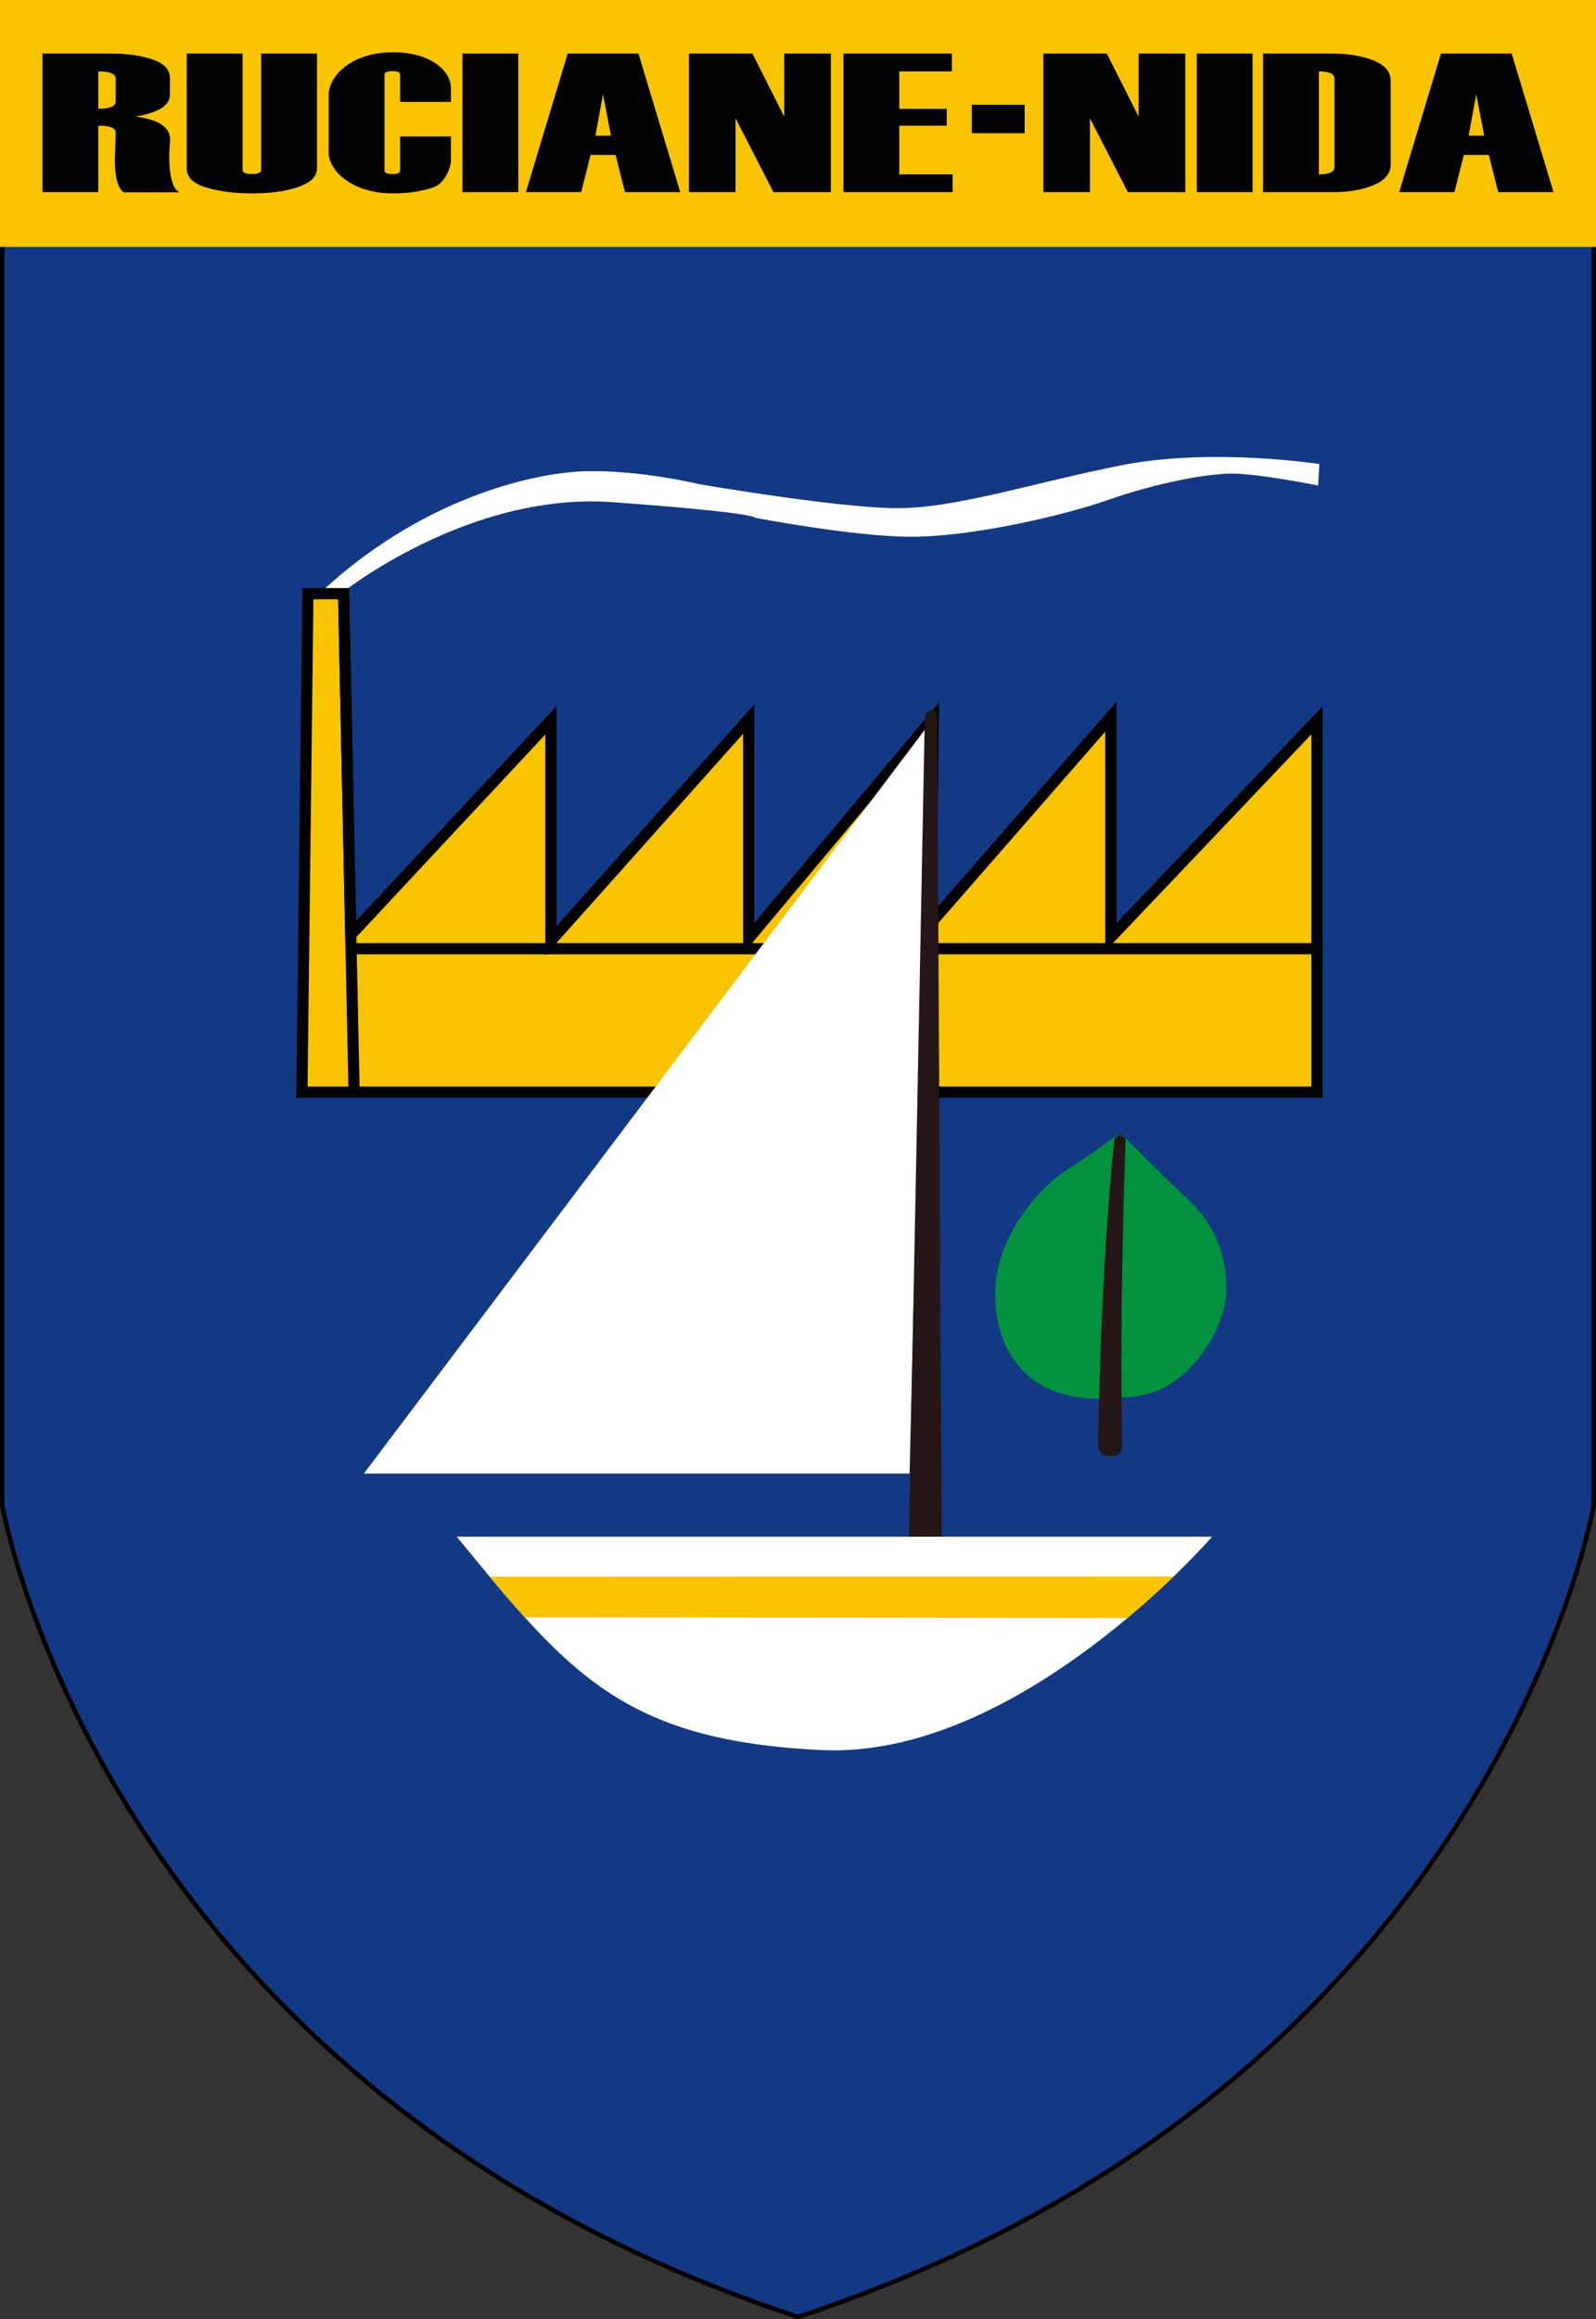
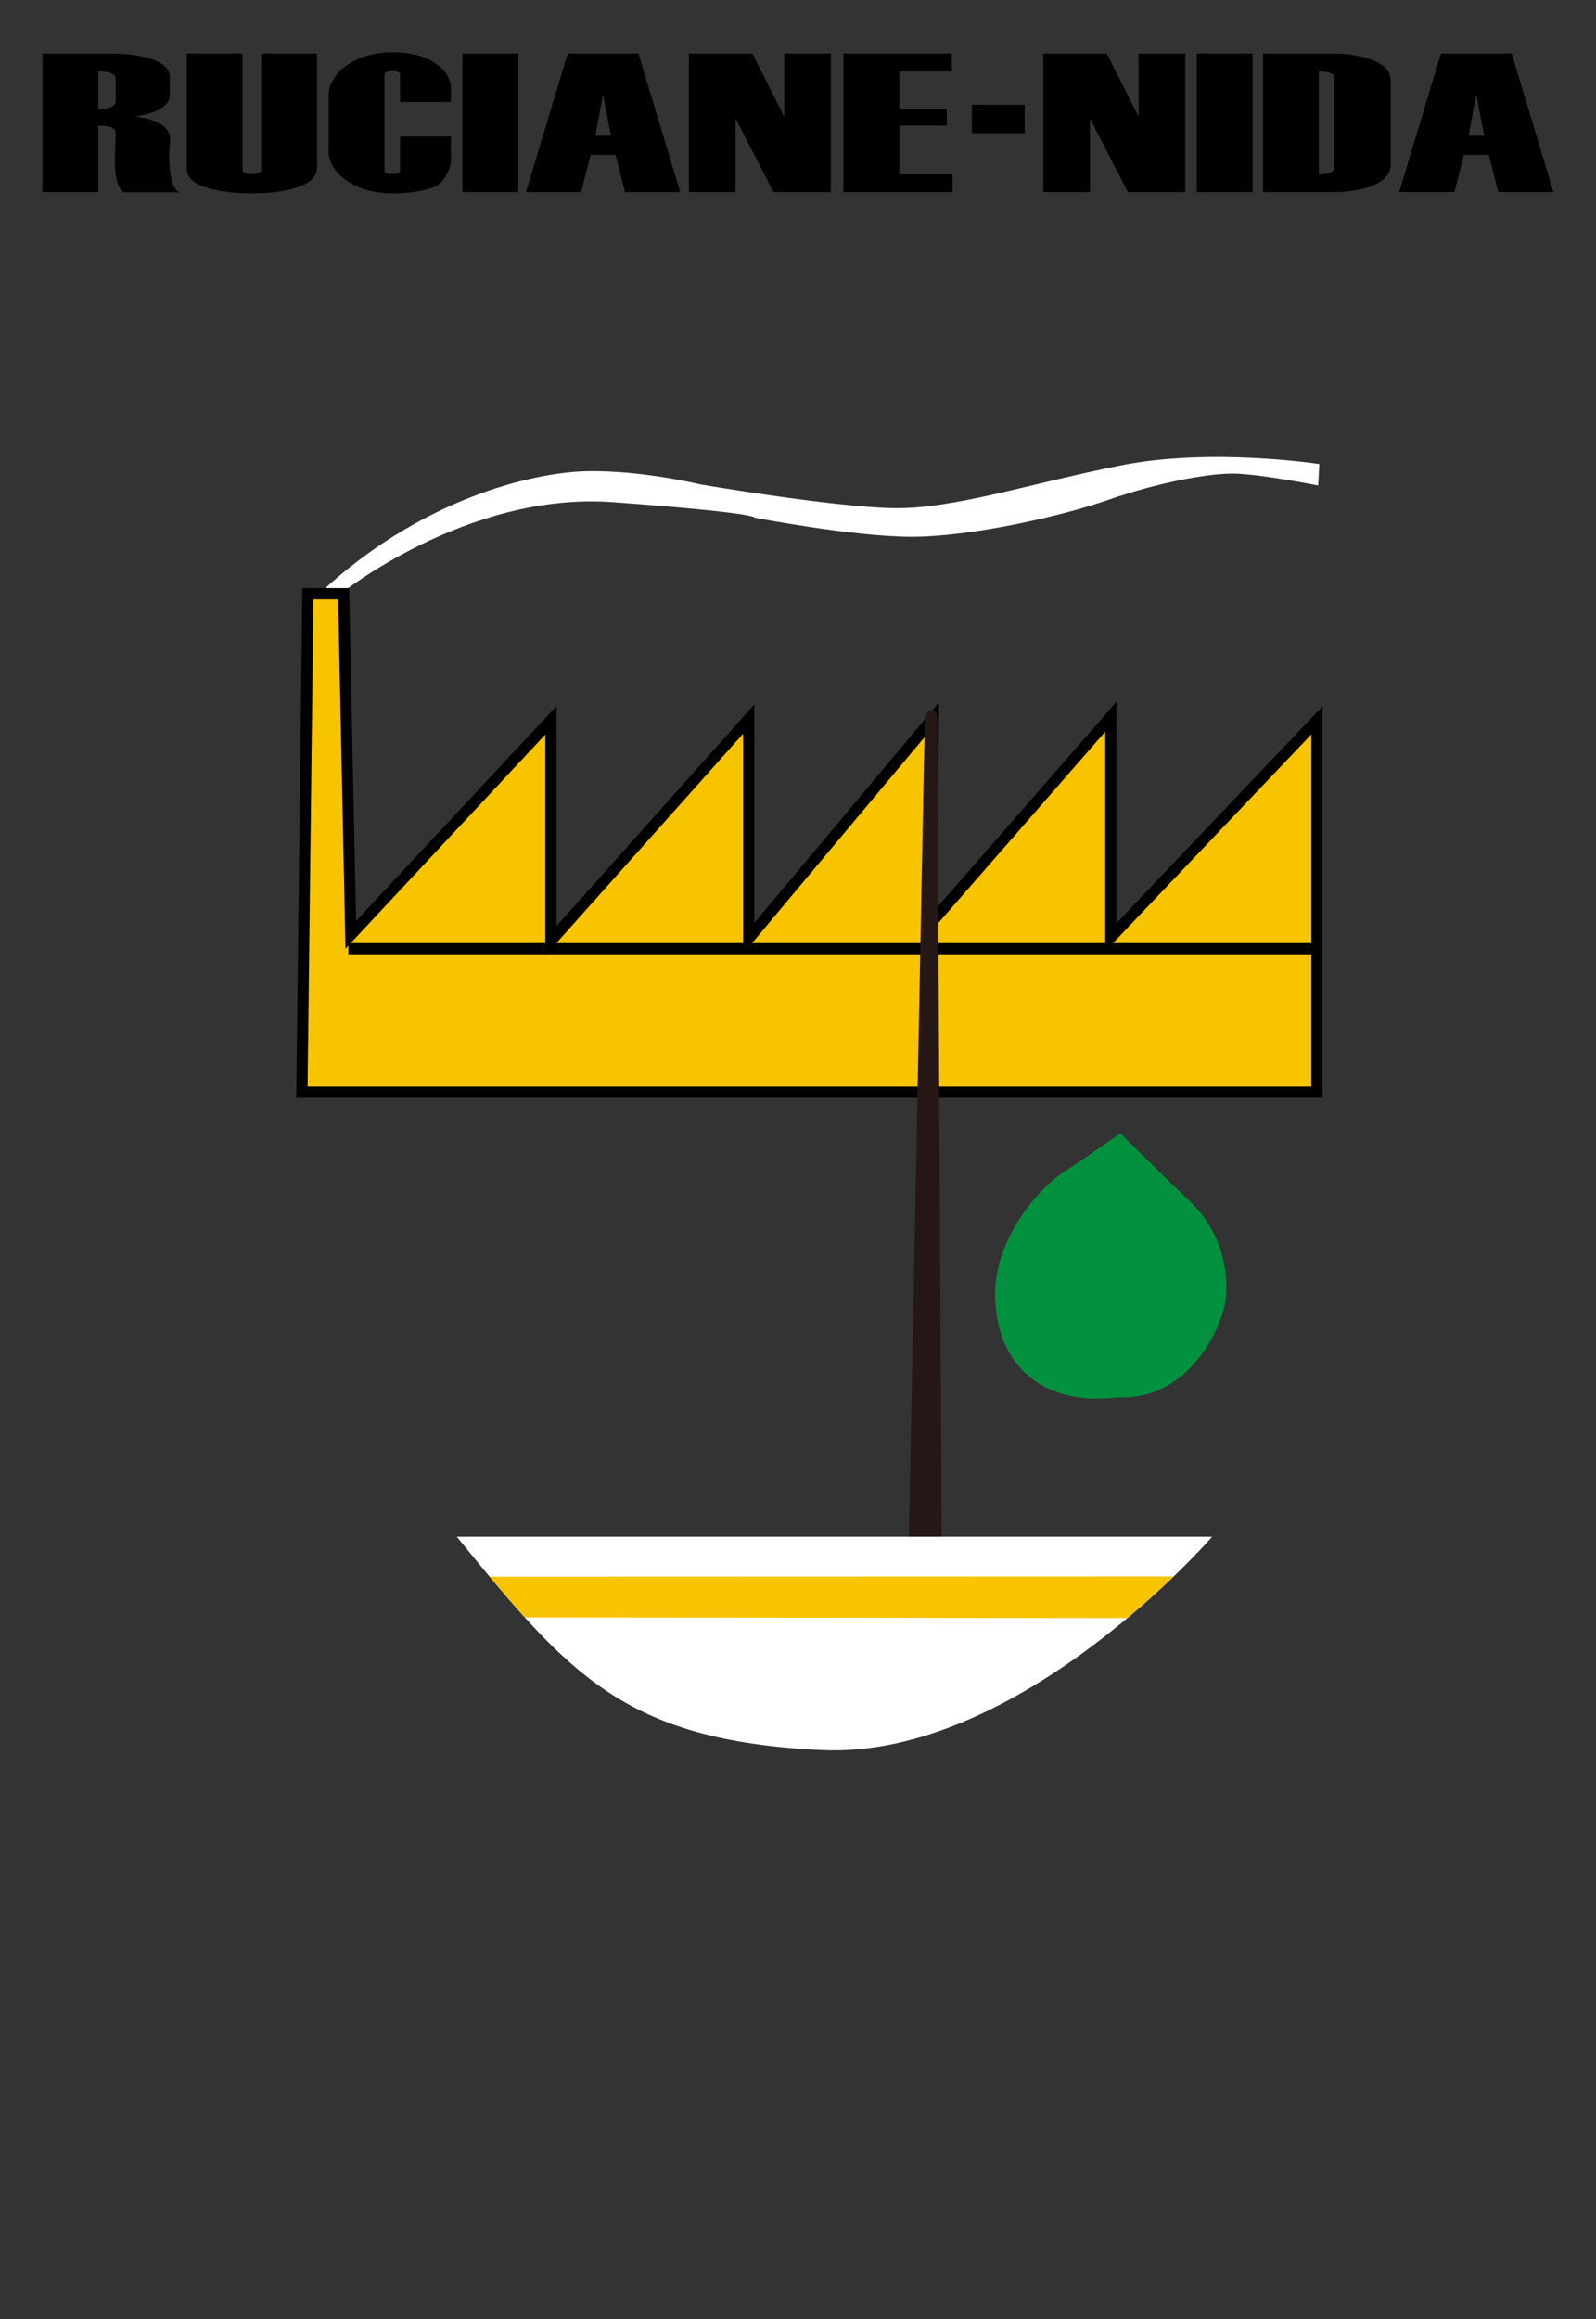
<svg xmlns="http://www.w3.org/2000/svg" xmlns:ns1="http://sodipodi.sourceforge.net/DTD/sodipodi-0.dtd" xmlns:ns2="http://www.inkscape.org/namespaces/inkscape" height="1036.286" width="713.429" id="svg2" ns1:version="0.32" ns2:version="0.44" version="1.0" ns1:docbase="D:\dokumenty\kot\do wiki" ns1:docname="POL Ruciane-Nida COA.svg">
  <rect width="100%" height="100%" fill="#333333" stroke="none" />
  <defs id="defs4" />
  <ns1:namedview id="base" pagecolor="#ffffff" bordercolor="#666666" borderopacity="1.0" ns2:pageopacity="0.0" ns2:pageshadow="2" ns2:cx="-1541.3846" ns2:cy="328.85129" ns2:zoom="0.16629099" ns2:document-units="px" ns2:current-layer="layer1" showguides="true" ns2:guide-bbox="true" ns2:window-width="1024" ns2:window-height="682" ns2:window-x="-4" ns2:window-y="-4" />
  <g ns2:groupmode="layer" ns2:label="Warstwa 1" id="layer1" transform="translate(201,-45.648)">
-     <path id="path1933" style="color:black;fill:#133984;fill-opacity:1;fill-rule:nonzero;stroke:black;stroke-width:2;stroke-linecap:butt;stroke-linejoin:miter;marker:none;marker-start:none;marker-mid:none;marker-end:none;stroke-miterlimit:4;stroke-dasharray:none;stroke-dashoffset:0;stroke-opacity:1;visibility:visible;display:inline;overflow:visible" d="M 155.714,1080.934 C 467.143,978.076 511.429,718.076 511.429,718.076 L 511.429,46.648 L -200,46.648 L -200,718.076 C -200,718.076 -155.714,978.076 155.714,1080.934 z " ns1:nodetypes="cccccc" />
    <path style="opacity:1;color:black;fill:white;fill-opacity:1;fill-rule:nonzero;stroke:none;stroke-width:1;stroke-linecap:butt;stroke-linejoin:miter;marker:none;marker-start:none;marker-mid:none;marker-end:none;stroke-miterlimit:4;stroke-dasharray:none;stroke-dashoffset:0;stroke-opacity:1;visibility:visible;display:inline;overflow:visible" d="M -49.528,311.579 C -49.528,311.579 7.456,265.247 72.96,270.04 C 138.464,274.833 136.334,276.963 136.334,276.963 C 136.334,276.963 180.536,285.484 206.631,285.484 C 232.726,285.484 273.2,276.43 294.503,268.975 C 315.805,261.519 338.172,257.259 349.888,257.259 C 361.604,257.259 388.232,262.584 388.232,262.584 L 388.765,252.998 C 388.765,252.998 340.835,245.542 300.361,253.531 C 259.887,261.519 225.27,273.235 198.11,272.703 C 170.95,272.17 111.836,262.051 111.836,262.051 C 111.836,262.051 85.741,255.661 61.244,256.193 C 36.746,256.726 -13.483,268.81 -58.217,310.882" id="path1950" ns1:nodetypes="cscsssccsscsc" />
    <path style="opacity:1;color:black;fill:#f8c400;fill-opacity:1;fill-rule:nonzero;stroke:black;stroke-width:5;stroke-linecap:butt;stroke-linejoin:miter;marker:none;marker-start:none;marker-mid:none;marker-end:none;stroke-miterlimit:4;stroke-dasharray:none;stroke-dashoffset:0;stroke-opacity:1;visibility:visible;display:inline;overflow:visible" d="M -66.037,533.654 L 387.7,533.654 L 387.7,367.497 L 295.568,464.422 L 295.568,365.9 L 215.152,458.031 L 216.217,366.432 L 133.671,464.955 L 133.671,366.965 L 45.267,466.02 L 45.267,367.497 L -44.202,463.357 L -47.397,310.913 L -63.374,310.913 L -66.037,533.654 z " id="path1944" ns1:nodetypes="ccccccccccccccc" />
-     <path ns1:nodetypes="cc" id="path1946" d="M -42.718,533.87 L -47.397,311.579" style="opacity:1;color:black;fill:none;fill-opacity:1;fill-rule:nonzero;stroke:black;stroke-width:5;stroke-linecap:butt;stroke-linejoin:miter;marker:none;marker-start:none;marker-mid:none;marker-end:none;stroke-miterlimit:4;stroke-dasharray:none;stroke-dashoffset:0;stroke-opacity:1;visibility:visible;display:inline;overflow:visible" />
    <path style="opacity:1;color:black;fill:none;fill-opacity:1;fill-rule:nonzero;stroke:black;stroke-width:5;stroke-linecap:butt;stroke-linejoin:miter;marker:none;marker-start:none;marker-mid:none;marker-end:none;stroke-miterlimit:4;stroke-dasharray:none;stroke-dashoffset:0;stroke-opacity:1;visibility:visible;display:inline;overflow:visible" d="M -45.267,469.552 L 387.167,469.552" id="path1948" />
    <path style="opacity:1;color:black;fill:#02913f;fill-opacity:1;fill-rule:nonzero;stroke:none;stroke-width:1;stroke-linecap:butt;stroke-linejoin:miter;marker:none;marker-start:none;marker-mid:none;marker-end:none;stroke-miterlimit:4;stroke-dasharray:none;stroke-dashoffset:0;stroke-opacity:1;visibility:visible;display:inline;overflow:visible" d="M 302.473,669.94 C 331.122,669.274 346.445,637.96 347.111,623.969 C 347.778,609.978 343.78,594.655 330.455,581.996 C 317.131,569.338 299.808,552.015 299.808,552.015 C 299.808,552.015 283.819,563.341 274.491,569.338 C 265.164,575.334 243.173,597.792 243.844,625.302 C 244.51,652.618 261.166,670.606 289.815,670.606 L 302.473,669.94 z " id="path1952" ns1:nodetypes="csscsscc" />
-     <path style="opacity:1;color:black;fill:#261717;fill-opacity:1;fill-rule:nonzero;stroke:none;stroke-width:1;stroke-linecap:butt;stroke-linejoin:miter;marker:none;marker-start:none;marker-mid:none;marker-end:none;stroke-miterlimit:4;stroke-dasharray:none;stroke-dashoffset:0;stroke-opacity:1;visibility:visible;display:inline;overflow:visible" d="M 302.176,554.586 C 302.176,554.586 299.278,630.589 300.67,690.444 C 300.67,690.444 301.523,696.308 295.955,696.308 C 290.387,696.308 289.882,693.924 289.882,690.792 C 289.882,687.66 290.926,613.624 297.19,554.464 L 299.887,552.202 L 302.176,554.586 z " id="path1954" ns1:nodetypes="ccssccc" />
-     <path style="opacity:1;color:black;fill:white;fill-opacity:1;fill-rule:nonzero;stroke:none;stroke-width:1;stroke-linecap:butt;stroke-linejoin:miter;marker:none;marker-start:none;marker-mid:none;marker-end:none;stroke-miterlimit:4;stroke-dasharray:none;stroke-dashoffset:0;stroke-opacity:1;visibility:visible;display:inline;overflow:visible" d="M -38.344,704.072 L 205.566,704.072 L 213.554,370.16 L -38.344,704.072 z " id="path1942" />
    <path style="opacity:1;color:black;fill:#261717;fill-opacity:1;fill-rule:nonzero;stroke:none;stroke-width:1;stroke-linecap:butt;stroke-linejoin:miter;marker:none;marker-start:none;marker-mid:none;marker-end:none;stroke-miterlimit:4;stroke-dasharray:none;stroke-dashoffset:0;stroke-opacity:1;visibility:visible;display:inline;overflow:visible" d="M 205.202,736.176 L 212.388,366.892 C 211.783,362.885 218.012,360.841 217.977,366.493 C 217.939,372.893 219.973,737.373 219.973,737.373 L 205.202,736.176 z " id="path2848" ns1:nodetypes="ccscc" />
    <g id="g9937" transform="translate(-762.928,18.018)">
-       <rect y="27.063" x="559.708" height="110.896" width="717.868" id="rect9930" style="opacity:1;fill:#f8c400;fill-opacity:1;stroke:none;stroke-width:5;stroke-linecap:butt;stroke-linejoin:miter;stroke-miterlimit:4;stroke-dasharray:none;stroke-dashoffset:0;stroke-opacity:1" />
      <path ns1:nodetypes="cccccscccccsccccccccccccccccsccccssscccccsccsccccssccsccccccccccccccccccccccccccccccccccccccccccccccccccccccccccccccccccccsccsccccccccccccccccccccc" id="text9932" d="M 642.235,113.56 L 617.284,113.56 C 614.591,111.803 613.244,106.823 613.244,98.618 L 613.244,98.532 L 613.403,94.818 C 613.561,89.665 613.64,87.031 613.64,86.916 C 613.64,84.814 611.053,83.764 605.878,83.763 L 605.878,113.473 L 580.926,113.473 L 580.926,51.549 L 611.739,51.549 C 618.762,51.549 624.875,52.427 630.077,54.183 C 635.278,55.939 637.879,58.718 637.879,62.518 L 637.879,69.945 C 637.879,74.753 632.73,78.006 622.433,79.704 C 632.783,81.029 637.958,84.44 637.958,89.939 L 637.562,96.718 C 637.562,106.622 639.12,112.235 642.235,113.56 L 642.235,113.56 z M 613.64,72.968 L 613.64,62.777 C 613.64,60.618 611.053,59.538 605.878,59.538 L 605.878,76.25 C 611.053,76.25 613.64,75.156 613.64,72.968 L 613.64,72.968 z M 645.404,51.549 L 670.355,51.549 L 670.355,103.541 C 670.355,104.779 671.755,105.398 674.554,105.398 C 677.299,105.398 678.672,104.779 678.672,103.541 L 678.672,51.549 L 703.624,51.549 L 703.624,102.807 C 703.624,106.377 700.904,109.141 695.465,111.098 C 690.026,113.056 683.055,114.035 674.554,114.035 C 666.685,114.035 659.86,113.157 654.077,111.4 C 648.295,109.644 645.404,106.809 645.404,102.893 L 645.404,51.549 z M 763.507,73.184 L 740.774,73.184 L 740.774,60.92 C 740.774,59.912 739.639,59.408 737.368,59.408 C 734.991,59.408 733.803,59.912 733.803,60.92 L 733.803,103.887 C 733.803,104.894 734.991,105.398 737.368,105.398 C 739.639,105.398 740.774,104.894 740.774,103.887 L 740.774,88.6 L 763.507,88.6 L 763.507,99.318 C 763.507,102.255 760.867,109.608 755.586,111.379 C 750.306,113.149 744.338,114.035 737.685,114.035 C 718.463,114.035 708.852,103.321 708.852,95.893 L 708.852,70.036 C 708.852,62.004 718.463,50.988 737.685,50.988 C 754.9,50.988 763.507,59.644 763.507,66.956 L 763.507,73.184 z M 793.608,113.473 L 768.656,113.473 L 768.656,51.549 L 793.608,51.549 L 793.608,113.473 z M 866.007,113.473 L 841.293,113.473 L 837.095,96.848 L 825.926,96.848 L 821.728,113.473 L 797.014,113.473 L 815.708,51.549 L 847.313,51.549 L 866.007,113.473 z M 835.035,88.254 L 831.471,69.772 L 828.064,88.254 L 835.035,88.254 z M 933.336,113.473 L 907.672,113.473 L 890.72,80.482 L 890.72,113.473 L 869.888,113.473 L 869.888,51.549 L 898.245,51.549 L 912.503,79.791 L 912.503,51.549 L 933.336,51.549 L 933.336,113.473 z M 987.754,113.473 L 938.96,113.473 L 938.96,51.549 L 987.437,51.549 L 987.437,59.538 L 963.911,59.538 L 963.911,76.25 L 985.14,76.25 L 985.14,83.763 L 963.911,83.763 L 963.911,105.528 L 987.754,105.528 L 987.754,113.473 z M 1019.954,87.134 L 996.347,87.134 L 996.347,74.427 L 1019.954,74.427 L 1019.954,87.134 z M 1091.758,113.473 L 1066.094,113.473 L 1049.143,80.482 L 1049.143,113.473 L 1028.31,113.473 L 1028.31,51.549 L 1056.668,51.549 L 1070.926,79.791 L 1070.926,51.549 L 1091.758,51.549 L 1091.758,113.473 z M 1121.858,113.473 L 1096.907,113.473 L 1096.907,51.549 L 1121.858,51.549 L 1121.858,113.473 z M 1126.532,113.473 L 1126.532,51.549 L 1157.582,51.549 C 1164.342,51.549 1170.362,52.55 1175.643,54.55 C 1180.923,56.551 1183.564,59.624 1183.564,63.77 L 1183.564,101.252 C 1183.564,105.11 1181.095,108.111 1176.158,110.256 C 1171.22,112.401 1165.081,113.473 1157.741,113.473 L 1126.532,113.473 z M 1158.454,102.246 L 1158.454,62.777 C 1158.454,60.618 1156.13,59.538 1151.483,59.538 L 1151.483,105.528 C 1156.13,105.528 1158.454,104.434 1158.454,102.246 L 1158.454,102.246 z M 1256.359,113.473 L 1231.645,113.473 L 1227.447,96.848 L 1216.278,96.848 L 1212.08,113.473 L 1187.366,113.473 L 1206.06,51.549 L 1237.665,51.549 L 1256.359,113.473 z M 1225.387,88.254 L 1221.823,69.772 L 1218.417,88.254 L 1225.387,88.254 z " style="font-size:119.778px;font-style:normal;font-variant:normal;font-weight:normal;font-stretch:normal;text-align:center;line-height:100%;writing-mode:lr-tb;text-anchor:middle;fill:black;fill-opacity:1;stroke:none;stroke-width:1px;stroke-linecap:butt;stroke-linejoin:miter;stroke-opacity:1;font-family:Haettenschweiler" />
    </g>
    <path style="opacity:1;color:black;fill:white;fill-opacity:1;fill-rule:nonzero;stroke:none;stroke-width:1;stroke-linecap:butt;stroke-linejoin:miter;marker:none;marker-start:none;marker-mid:none;marker-end:none;stroke-miterlimit:4;stroke-dasharray:none;stroke-dashoffset:0;stroke-opacity:1;visibility:visible;display:inline;overflow:visible" d="M 3.195,732.297 L 340.835,732.297 C 340.835,732.297 254.561,831.885 166.157,827.624 C 77.753,823.364 53.255,793.541 3.195,732.297 z " id="path1940" />
    <path id="path1956" d="M 323.659,750.038 C 317.949,755.537 310.97,761.928 302.96,768.637 C 302.96,768.637 33.582,768.335 33.582,768.335 C 28.478,762.697 23.294,756.637 17.88,750.146 C 17.88,750.146 323.659,750.038 323.659,750.038 z " style="opacity:1;color:black;fill:#f8c400;fill-opacity:1;fill-rule:nonzero;stroke:none;stroke-width:1;stroke-linecap:butt;stroke-linejoin:miter;marker:none;marker-start:none;marker-mid:none;marker-end:none;stroke-miterlimit:4;stroke-dasharray:none;stroke-dashoffset:0;stroke-opacity:1;visibility:visible;display:inline;overflow:visible" ns1:nodetypes="cssss" />
  </g>
</svg>